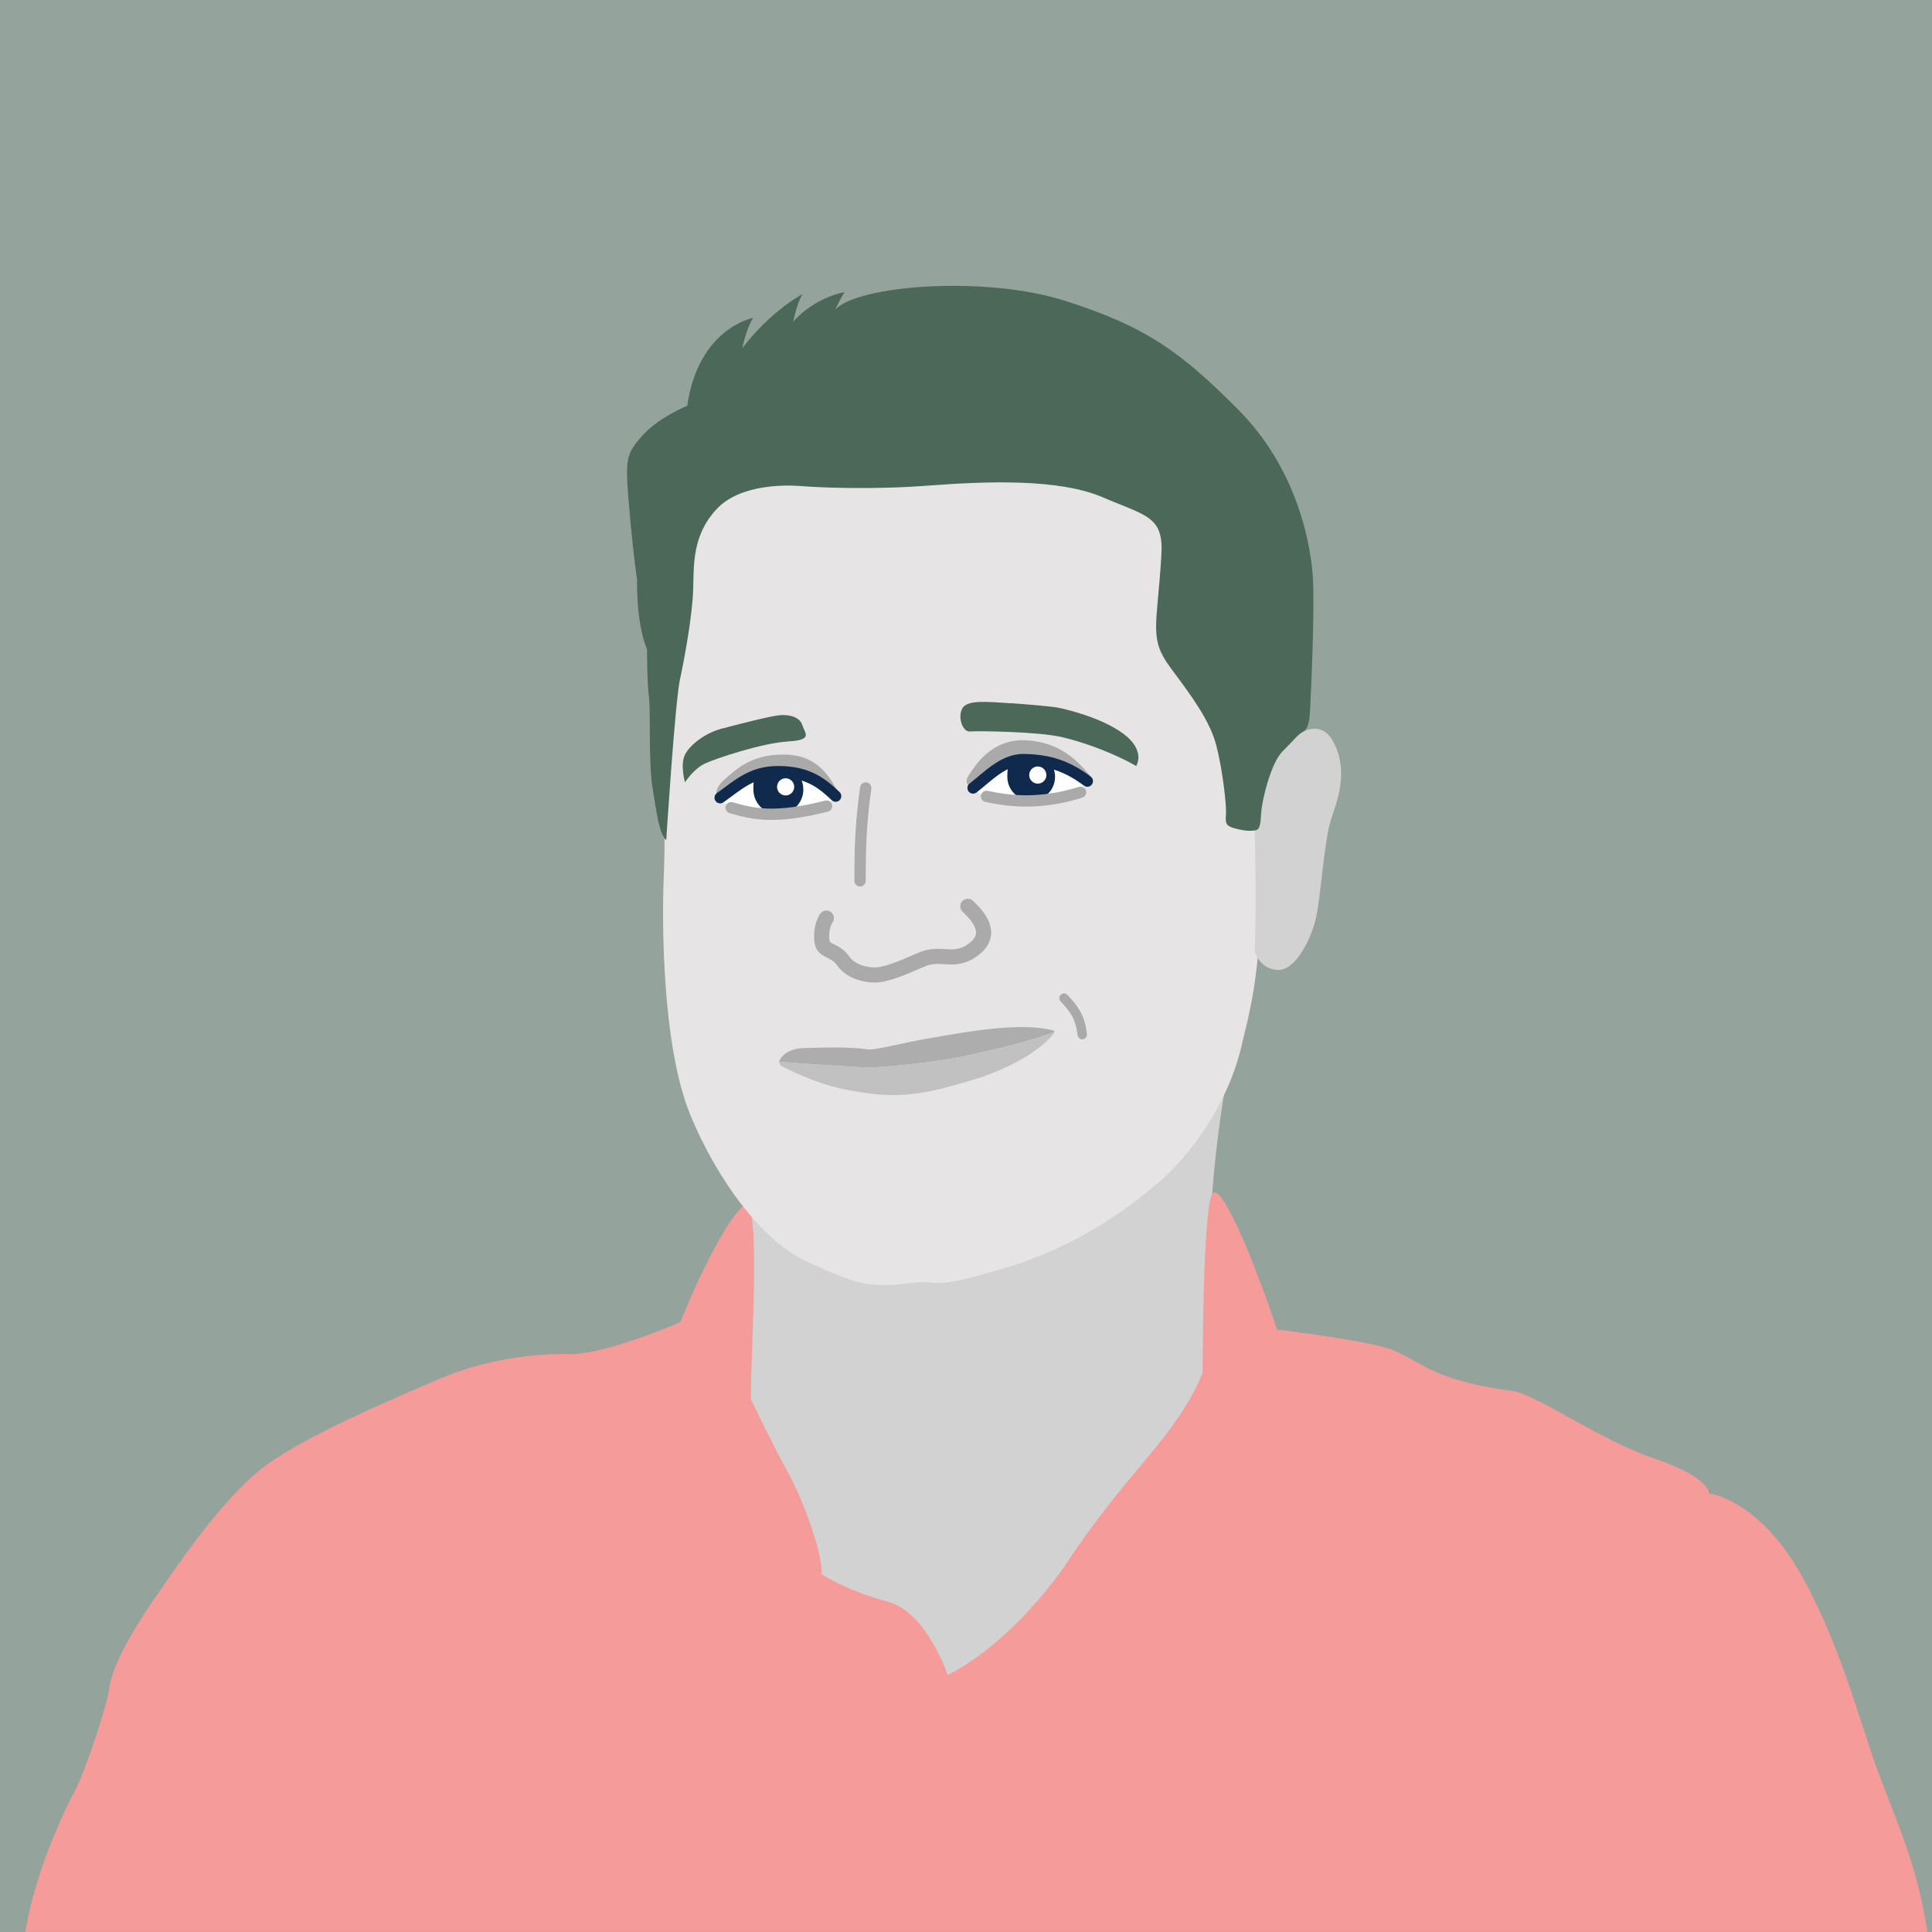
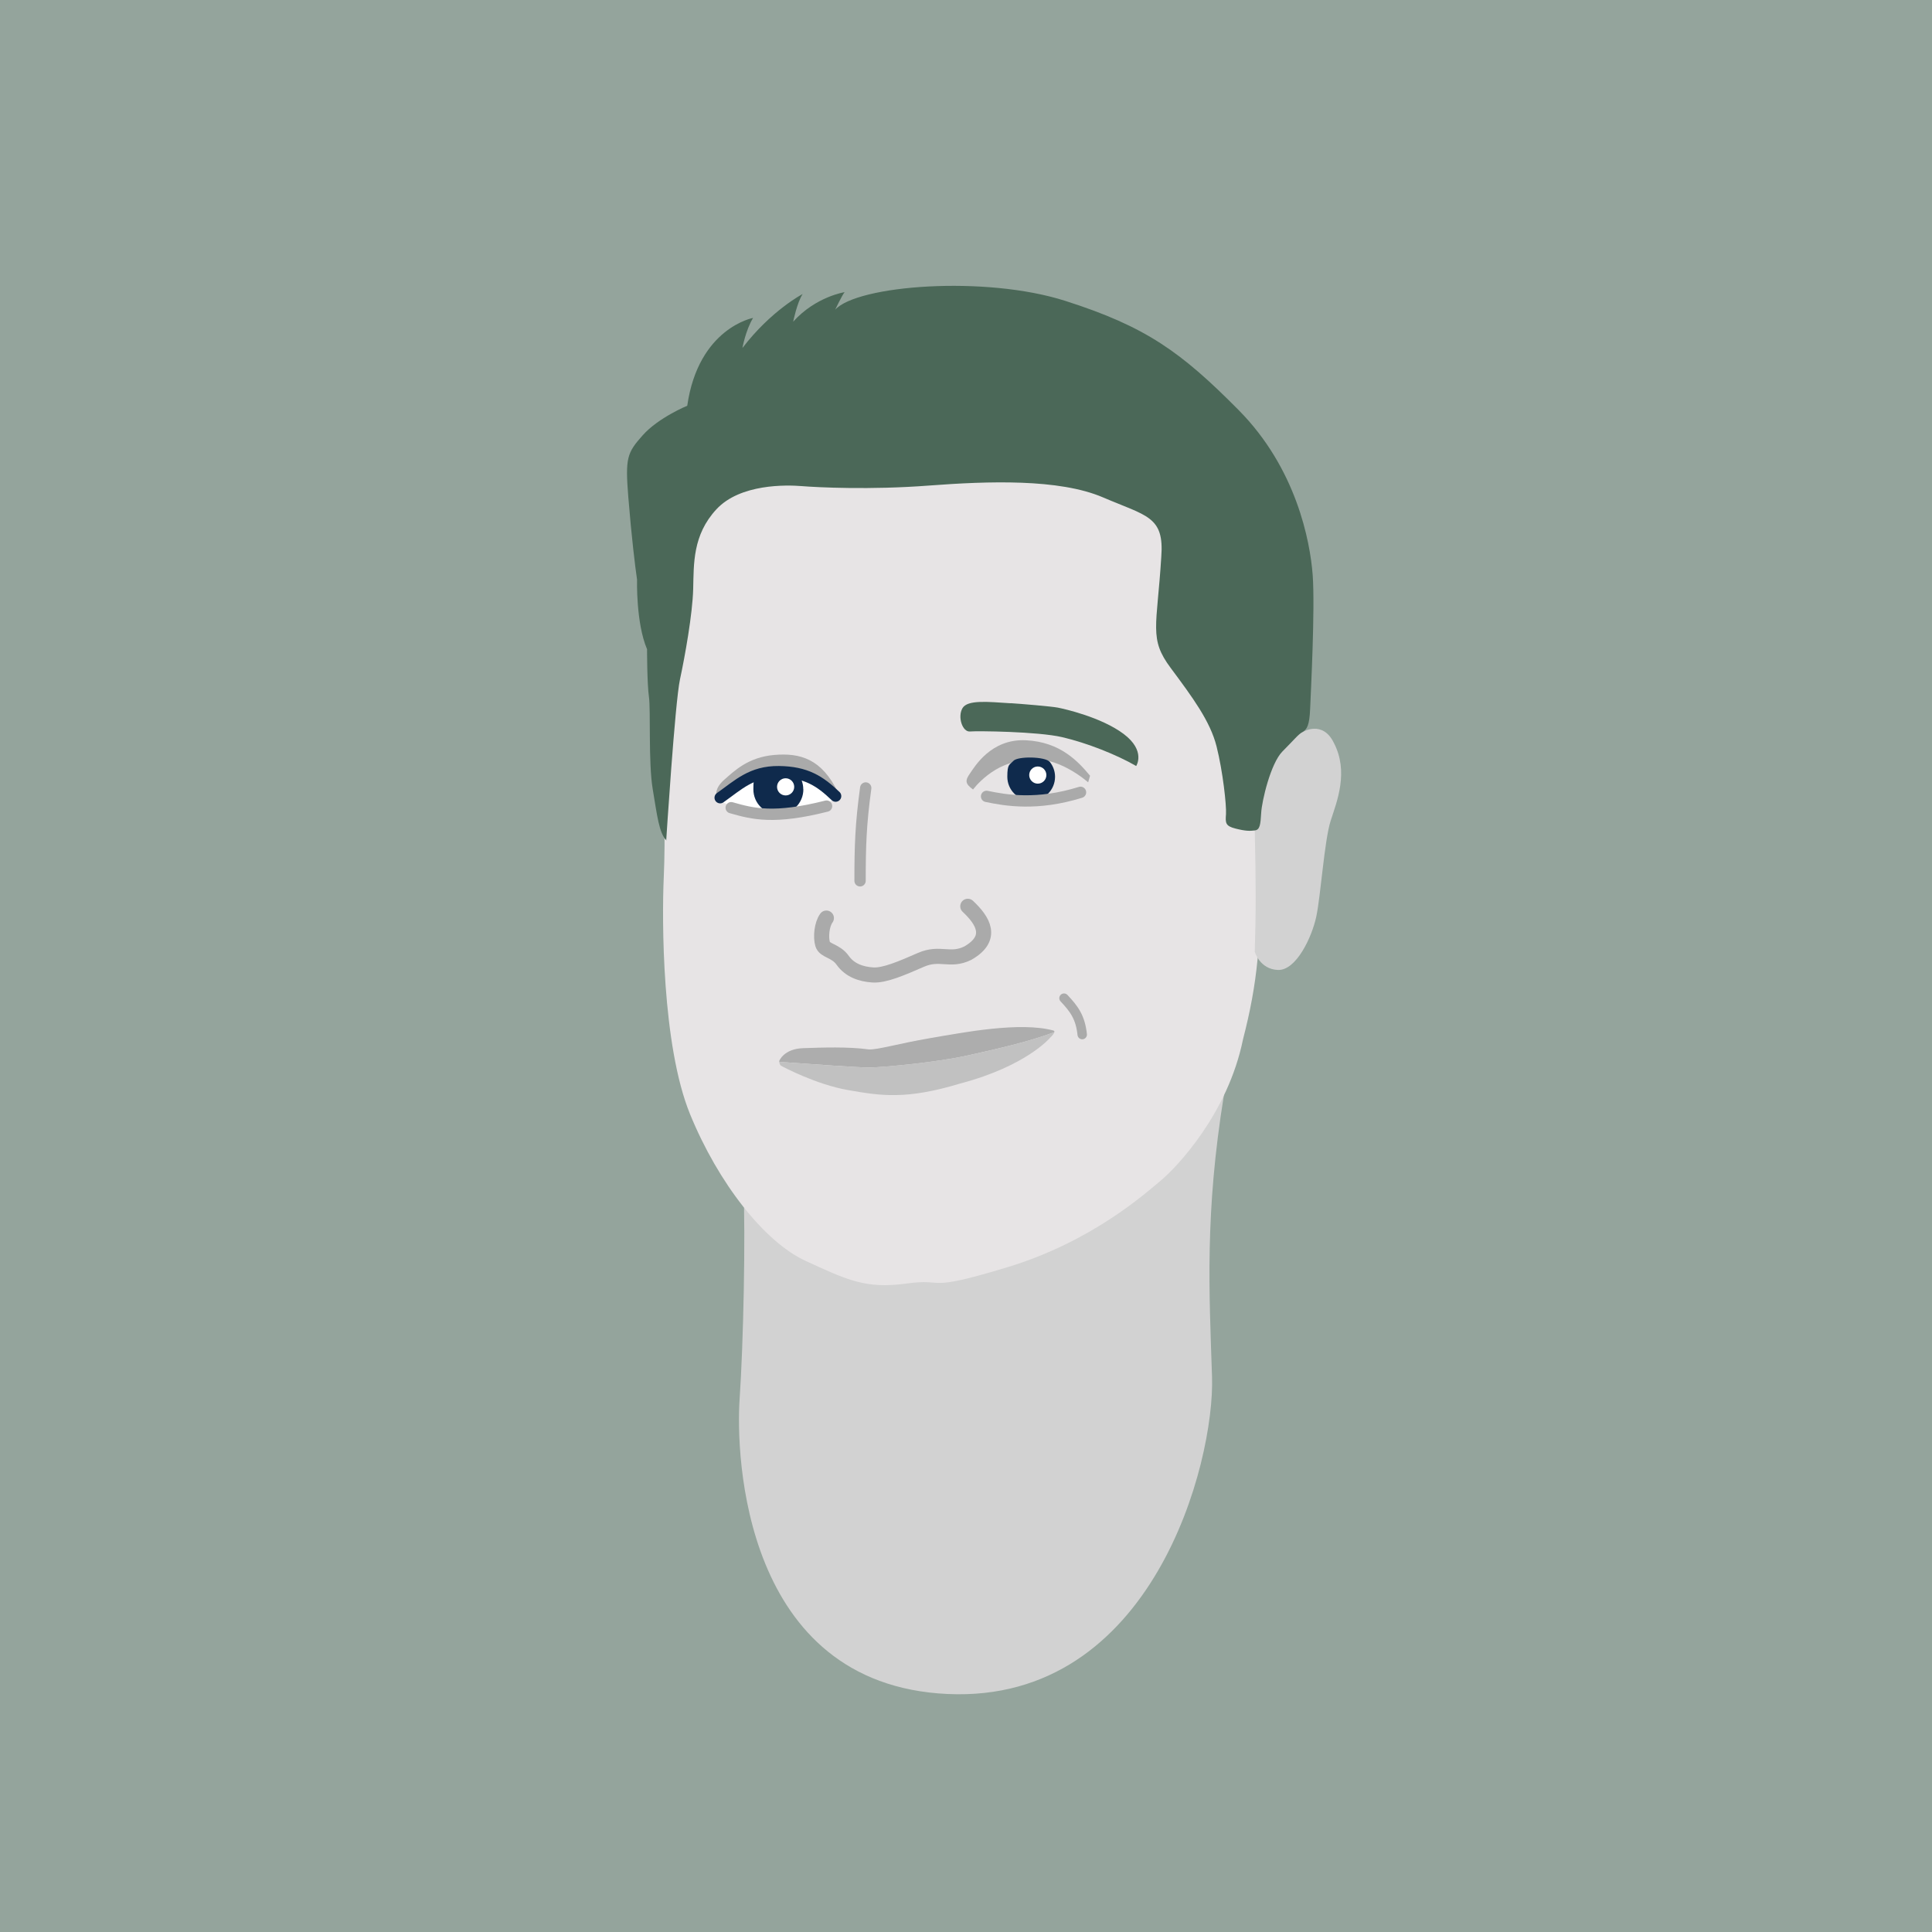
<svg xmlns="http://www.w3.org/2000/svg" version="1.1" viewBox="0 0 2048 2048">
  <defs>
    <style>
      .cls-1 {
        fill: #94a49c;
      }

      .cls-2 {
        fill: #d2d2d2;
      }

      .cls-3 {
        fill: #c1c1c1;
      }

      .cls-4 {
        fill: #aaa;
      }

      .cls-5 {
        fill: #e7e4e5;
      }

      .cls-6 {
        fill: #0f2a4c;
      }

      .cls-7 {
        fill: #fff;
      }

      .cls-8 {
        fill: #f59b9a;
      }

      .cls-9 {
        stroke-width: 16px;
      }

      .cls-9, .cls-10, .cls-11 {
        stroke: #aaa;
      }

      .cls-9, .cls-10, .cls-11, .cls-12 {
        fill: none;
        stroke-linecap: round;
        stroke-miterlimit: 10;
      }

      .cls-10, .cls-12 {
        stroke-width: 12px;
      }

      .cls-11 {
        stroke-width: 10px;
      }

      .cls-13 {
        fill: #4b6858;
      }

      .cls-12 {
        stroke: #0f2a4c;
      }

      .cls-14 {
        fill: #adadad;
      }
    </style>
  </defs>
  <g>
    <g id="BG">
      <rect class="cls-1" width="2048" height="2048" />
    </g>
    <g id="MATT">
      <g id="Neck">
        <path class="cls-2" d="M788,1255.9c2.5,53.9,0,169.6-4,227.5-4,57.9,3,302.3,220.5,312.3,217.5,10,283.3-245.4,280.3-336.2-3-90.8-7.7-173.4,12.6-298.7,1.7-19.6-145.3-3.6-291,22.3-145.7,25.9-218.9,63.9-218.5,72.8Z" />
      </g>
      <g id="Shirt">
-         <path class="cls-8" d="M26.9,2048c11-67.8,43.9-133.6,53.9-152.6,10-19,32.9-88.8,34.9-104.8s12-42.9,45.9-92.8c33.9-49.9,71.8-103.8,111.7-137.7,39.9-33.9,146.7-78.8,193.5-98.8,46.9-20,98.8-26.9,136.7-25.9,37.9,1,117.7-33.9,117.7-33.9,0,0,41.9-105.7,70.8-126.7,14,16,4,150.6,4,208.5,0,0,26.9,55.9,38.9,76.8s37.3,82.8,36.1,108.7c0,0,27.8,18,69.7,28.9,41.9,11,63.8,77.8,63.8,77.8,0,0,60.2-26,123.4-114.3,68.2-104.2,118.1-136.2,147-206,0,0-.1-180.6,10.9-190.5,11-10,50,89.8,67.9,144.7,0,0,92.8,11,120.7,21,27.9,10,44.9,33.9,128.7,43.9,28.1,5.1,91.8,51.9,150.6,71.8,58.9,20,57.9,36.9,57.9,36.9,0,0,49.9,6,93.8,79.8,43.9,73.8,65.8,162.6,85.8,216.5,20,53.9,40.9,96.7,51.9,168.6H26.9Z" />
-       </g>
+         </g>
      <g id="Face">
        <path class="cls-5" d="M703.6,766.1c0,76.5,2,119.7,0,164.3s-2,177.6,27.9,250.7c29.9,73.2,79.1,135.7,122.7,155.6,43.6,20,63.5,29.9,106.8,23.9,43.2-6,16.8,10,106.9-17.3,90-27.3,146.5-78.5,163.2-92.4,16.6-14,70.5-70.5,86.5-149,15.3-59.2,20-105.1,18-189.5-2-84.5-20-270.7-35.9-325.2-16-54.5-38.2-92.4-199.4-111.7-161.1-19.3-278.8-8-336.7,21.3s-60.7,68.5-60.6,129,.7,140.3.7,140.3Z" />
      </g>
      <g id="Mouth">
        <path class="cls-14" d="M923.1,1131.6c12.3-.3,68.2-5,103.8-13,31.7-7.1,62.6-14,90.8-24.5.1-.8-.1-1.4-1-1.7-35.2-9.6-95.4,2-130.4,8-34.9,6-56.2,12.6-65.5,12-21.9-3-48.9-2-69.5-1.3-20.6.7-25.3,13.6-25.3,13.6,0,0,0,.4.1.9,29.5,2.1,86.3,6.3,97,6Z" />
        <path class="cls-3" d="M1026.8,1118.6c-35.6,8-91.4,12.6-103.8,13-10.7.3-67.5-3.9-97-6,.2,1.2.7,3.4,1.9,4.1,1.7,1,37.2,20,71.5,25.9,34.3,6,61.2,10.3,118.4-7,70.5-18.6,95.4-48.6,95.4-48.6,0,0,4-3.6,4.4-5.9-28.2,10.6-59.1,17.4-90.8,24.5Z" />
        <path class="cls-11" d="M1127.9,1058.1c10.6,11.3,17.3,20,19.3,38.6" />
      </g>
      <g id="Nose">
        <path class="cls-10" d="M917.7,835.3c-5.3,38.6-6,61.9-6,98.4" />
        <path class="cls-9" d="M1025.9,960.7c16.1,15.1,27.9,33.7,0,49.7-19.1,9.3-29.3-1.8-49.7,7.1s-38.6,16.8-51,16-24.4-4.9-31.9-15.5-19.1-9.8-21.3-17.3c-2.2-7.5-.9-20.8,4-27.5" />
      </g>
      <g id="Eyes">
        <path class="cls-7" d="M763.4,848.9s26.6,15.6,61.9,13.3c35.2-2.3,56.5-12.6,60.5-16.3,0,0-24.3-30.9-63.2-27.6-38.9,3.3-59.2,30.6-59.2,30.6Z" />
        <path class="cls-4" d="M763.4,848.9c-5.7-4.3-6.3-13,4.3-22.3,10.6-9.3,25.3-23.9,52.9-26.3s50.5,4,67.8,39.9l-2.7,5.7s-28.6-33.9-63.2-27.6c-41.6,4.7-59.2,30.6-59.2,30.6Z" />
        <path class="cls-12" d="M763.4,845.6c19.3-13.6,33.3-27.9,62.2-27.6s43.6,10,60.2,25.9" />
        <path class="cls-6" d="M851.6,836.7c0,14.6-11.8,26.5-26.5,26.5s-26.5-11.8-26.5-26.5,1.9-11.4,5.2-15.8c4.8-6.5,37-6.8,41.8-.8,3.7,4.5,5.9,10.3,5.9,16.6Z" />
        <path class="cls-10" d="M775.1,856.2c23.3,6.7,45.9,12.3,101.1-1.7" />
        <circle class="cls-7" cx="832.8" cy="834.1" r="9.1" />
-         <path class="cls-7" d="M1031.5,836.9c18.3,11.6,35.6,14,64.8,12s51.2-6.3,57.2-19.6c0,0-28.6-27.3-64.2-22.9-40.2,3-57.9,30.6-57.9,30.6Z" />
        <path class="cls-4" d="M1031.5,836.9c-9-6.3-8.2-10-3.3-17,4.9-7,22.2-36.9,59.1-35.2,36.9,1.7,55.9,22.9,68.2,37.6l-2,7s-34.4-30.6-64.2-22.9c-35.2-.5-57.9,30.6-57.9,30.6Z" />
-         <path class="cls-12" d="M1031.5,835.3c15.1-11.6,32.4-30.6,53.9-30.1,21.4.5,42.4,4,67.2,22.8" />
        <path class="cls-6" d="M1118.4,823.4c0,14-11.3,25.3-25.3,25.3s-25.3-11.3-25.3-25.3,2.4-12.4,6.4-16.8c4.6-5.2,34-4.7,38.7,1.1,3.4,4.3,5.5,9.8,5.5,15.7Z" />
        <path class="cls-10" d="M1045.8,844.2c20.6,4.3,53.5,10,99.6-4.3" />
        <circle class="cls-7" cx="1100.1" cy="821.6" r="9.1" />
      </g>
      <g id="Ear">
        <path class="cls-2" d="M1330.1,880.5c1.3,55.9,1.3,86.5,0,128.4,0,0,5.3,18.6,24.6,19.3,19.3.7,35.9-34.6,40.6-56.5,4.7-21.9,8.6-81.1,15.3-101.8,6.7-20.6,19.3-51.9,3.3-82.5-12-24.6-33.3-11.3-33.3-11.3,0,0-33.3,13.4-37.9,44.6-12.6,33.3-12.6,59.9-12.6,59.9" />
      </g>
      <g id="Eyebrows">
-         <path class="cls-13" d="M834.6,786.1c-24.8,1.2-77.1,18-88.5,23.9s-20,19.3-20,19.3c0,0-5.3-18.6,0-29.3s21.9-23.1,38.6-27.5,52.5-13.7,62.5-14.4,20.6,2,23.3,10.6,12,16-16,17.3Z" />
        <path class="cls-13" d="M1071.4,745.5c-23.9-1.5-45.9-4-51.2,5.3s.1,25.3,8,24.6,71.8,0,97.7,6c25.9,6,57.9,18.6,78.5,30.6,0,0,10.6-16-13.3-34-23.9-17.9-63.2-26.6-69.8-27.9-6.7-1.3-38.9-4-49.9-4.7Z" />
      </g>
      <g id="Hair">
        <path class="cls-13" d="M706.2,891.1s9.3-146.3,14.6-170.9,13.3-69.2,14-95.8-.7-57.2,24.6-84.5,74.5-25.9,90.5-24.6,72.5,4.2,135-.6c62.5-4.7,137.7-7.4,184.2,12.5,46.6,20,65.2,20,61.9,63.2-4.6,74.4-13.3,86.5,10,117.7,23.3,31.3,41.9,56.5,48.6,83.1,6.7,26.6,10.6,62.5,10,71.8-.7,9.3-.7,12.6,10,15.3,10.6,2.7,15.3,2.7,20.6,2s6-6,6.7-18.6c.7-12.6,10-52.5,22.6-65.2,12.6-12.6,16.6-18,21.3-20.6,4.7-2.7,7.3-7.3,8-24.6s5.3-105.7,2.7-141.7c-2.7-35.9-17.3-113.1-78.5-174.9s-98.4-88.5-183.6-115.7c-85.1-27.3-220.8-16.6-244.1,9.3,0,0,7.3-15.3,10-18.6,0,0-30.6,4.7-54.5,31.3,0,0,4-20,10-29.3,0,0-33.3,17.3-63.8,57.2,0,0,3.3-18.6,11.3-31.9,0,0-57.9,10.6-69.8,93.1,0,0-30.6,12.6-47.2,31.3-16.6,18.6-18.6,23.9-15.3,65.2,3.3,41.2,7.3,74.5,9.3,87.8,0,0-1.3,45.9,10.6,73.8,0,0,0,36.6,2,50.5,2,14-.7,69.8,4,97.8s6.7,46.6,14.6,54.5Z" />
      </g>
    </g>
  </g>
</svg>